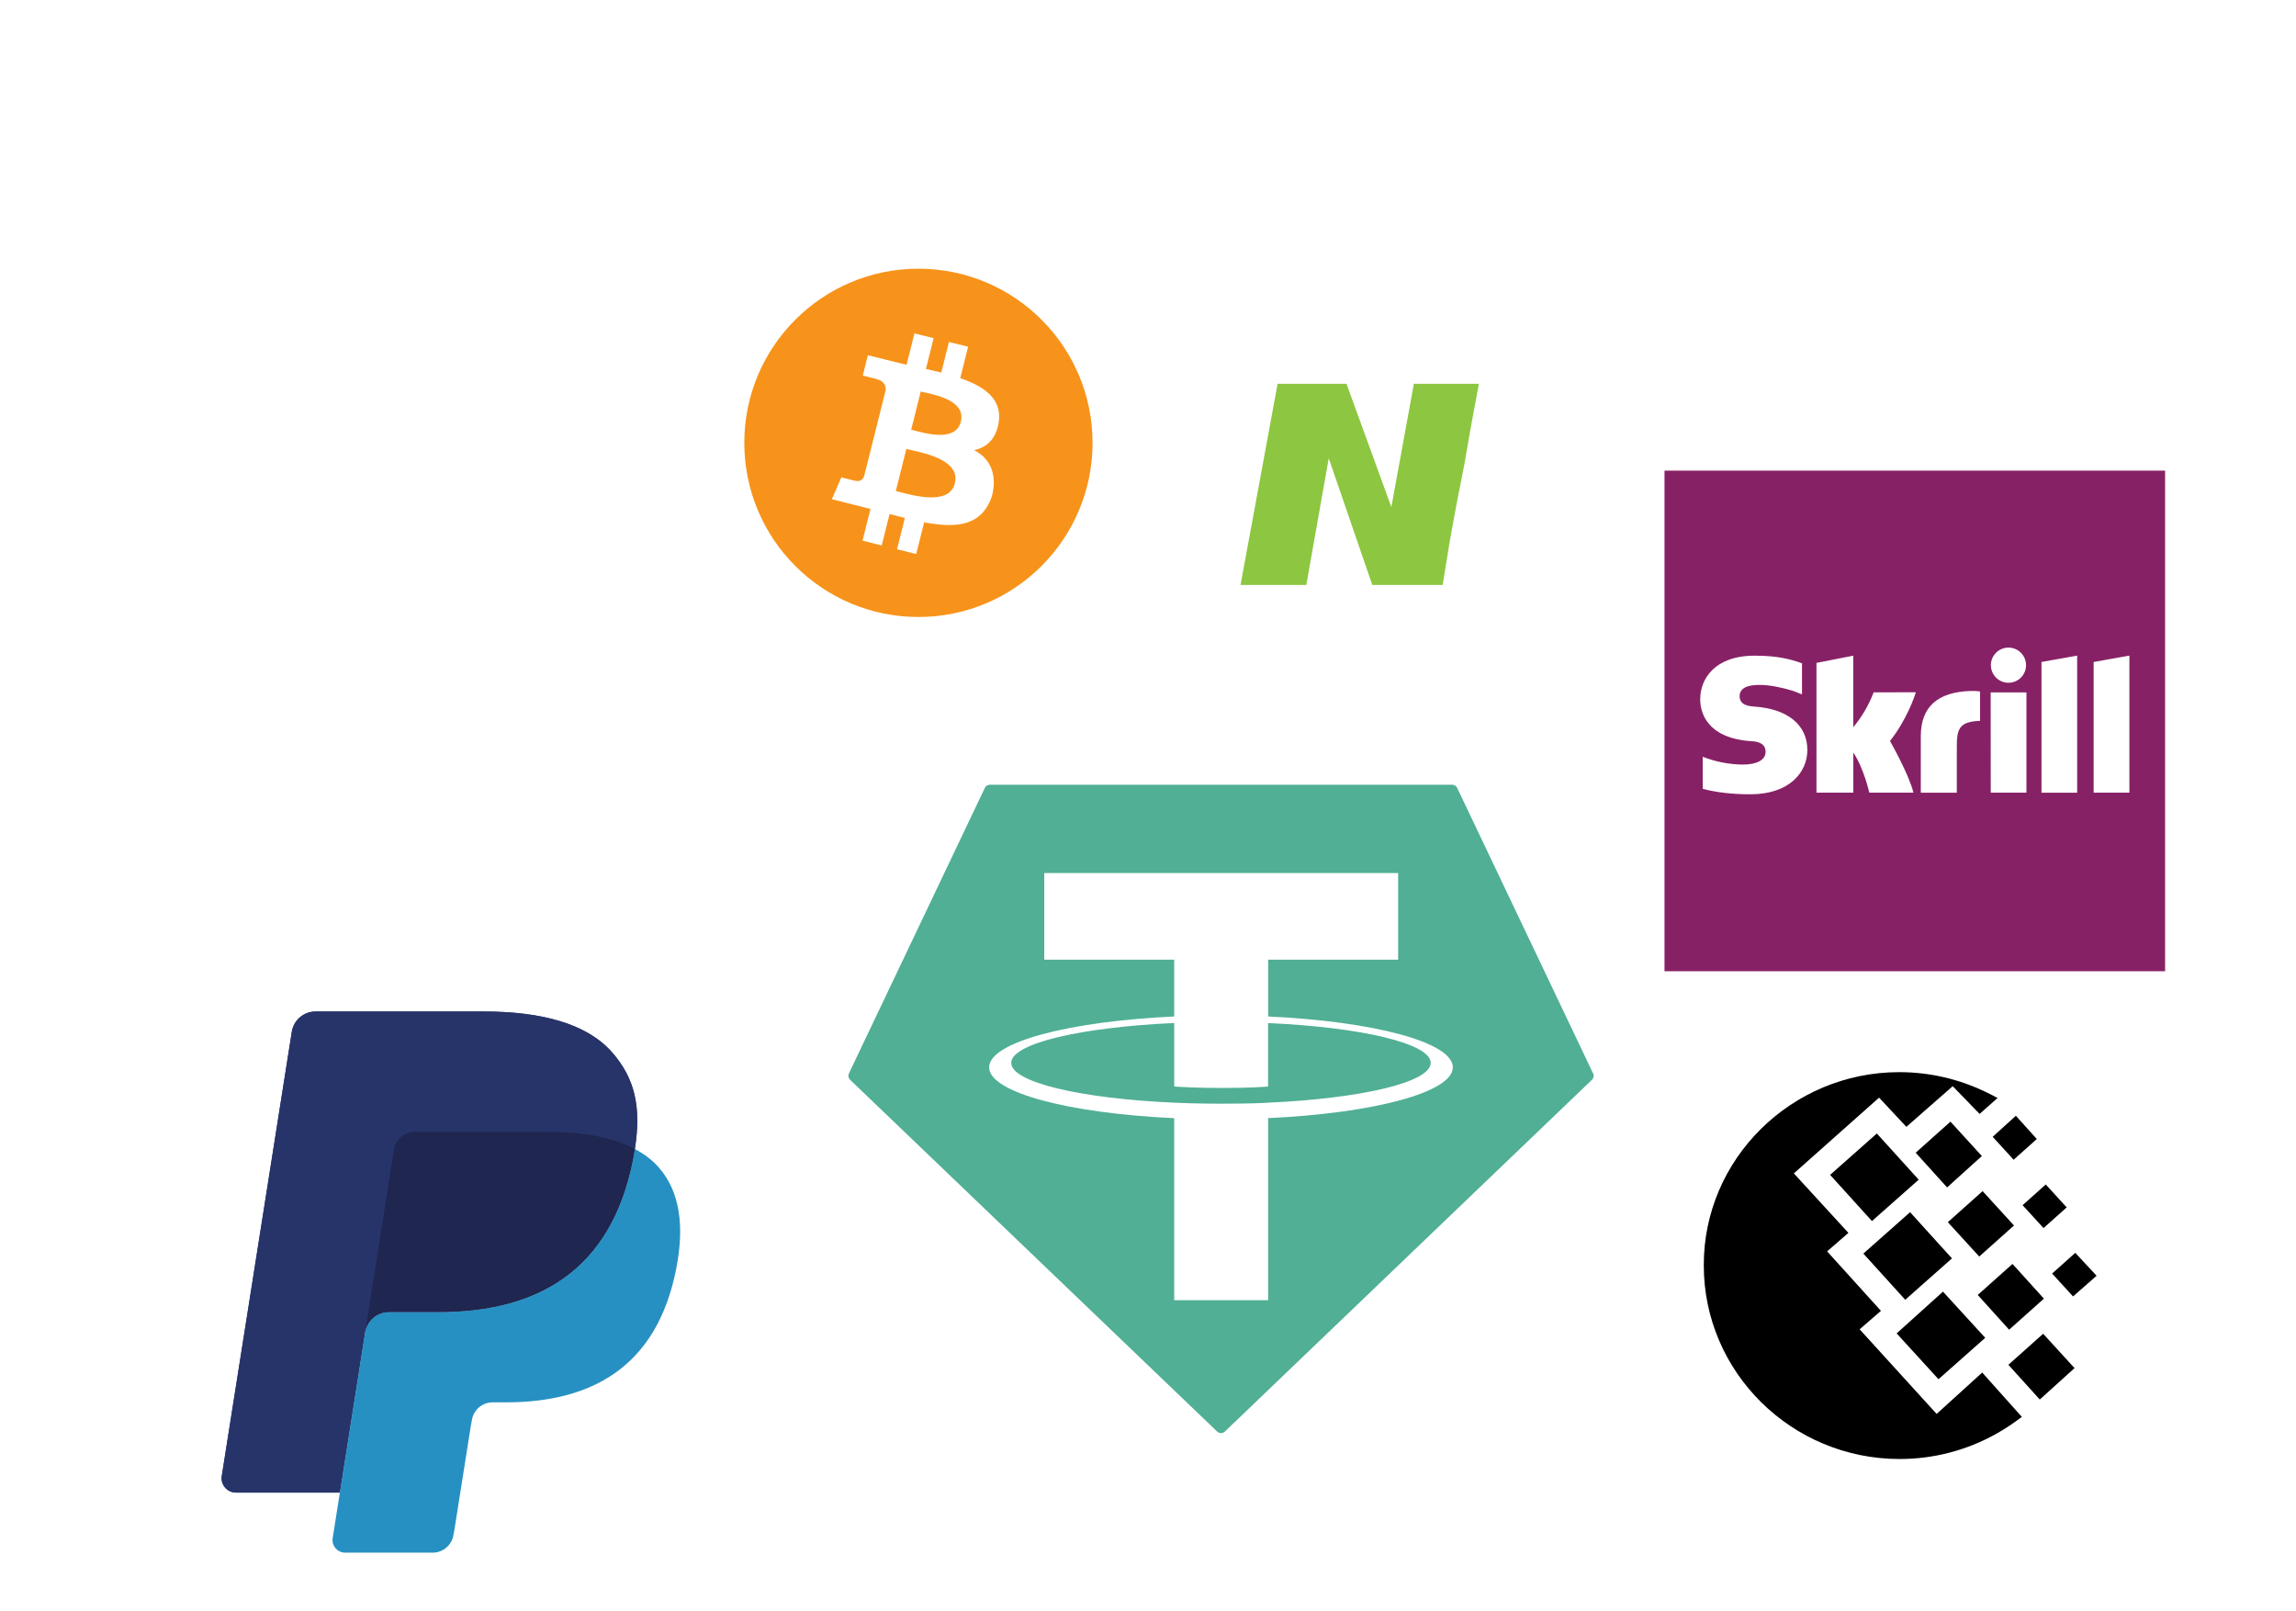
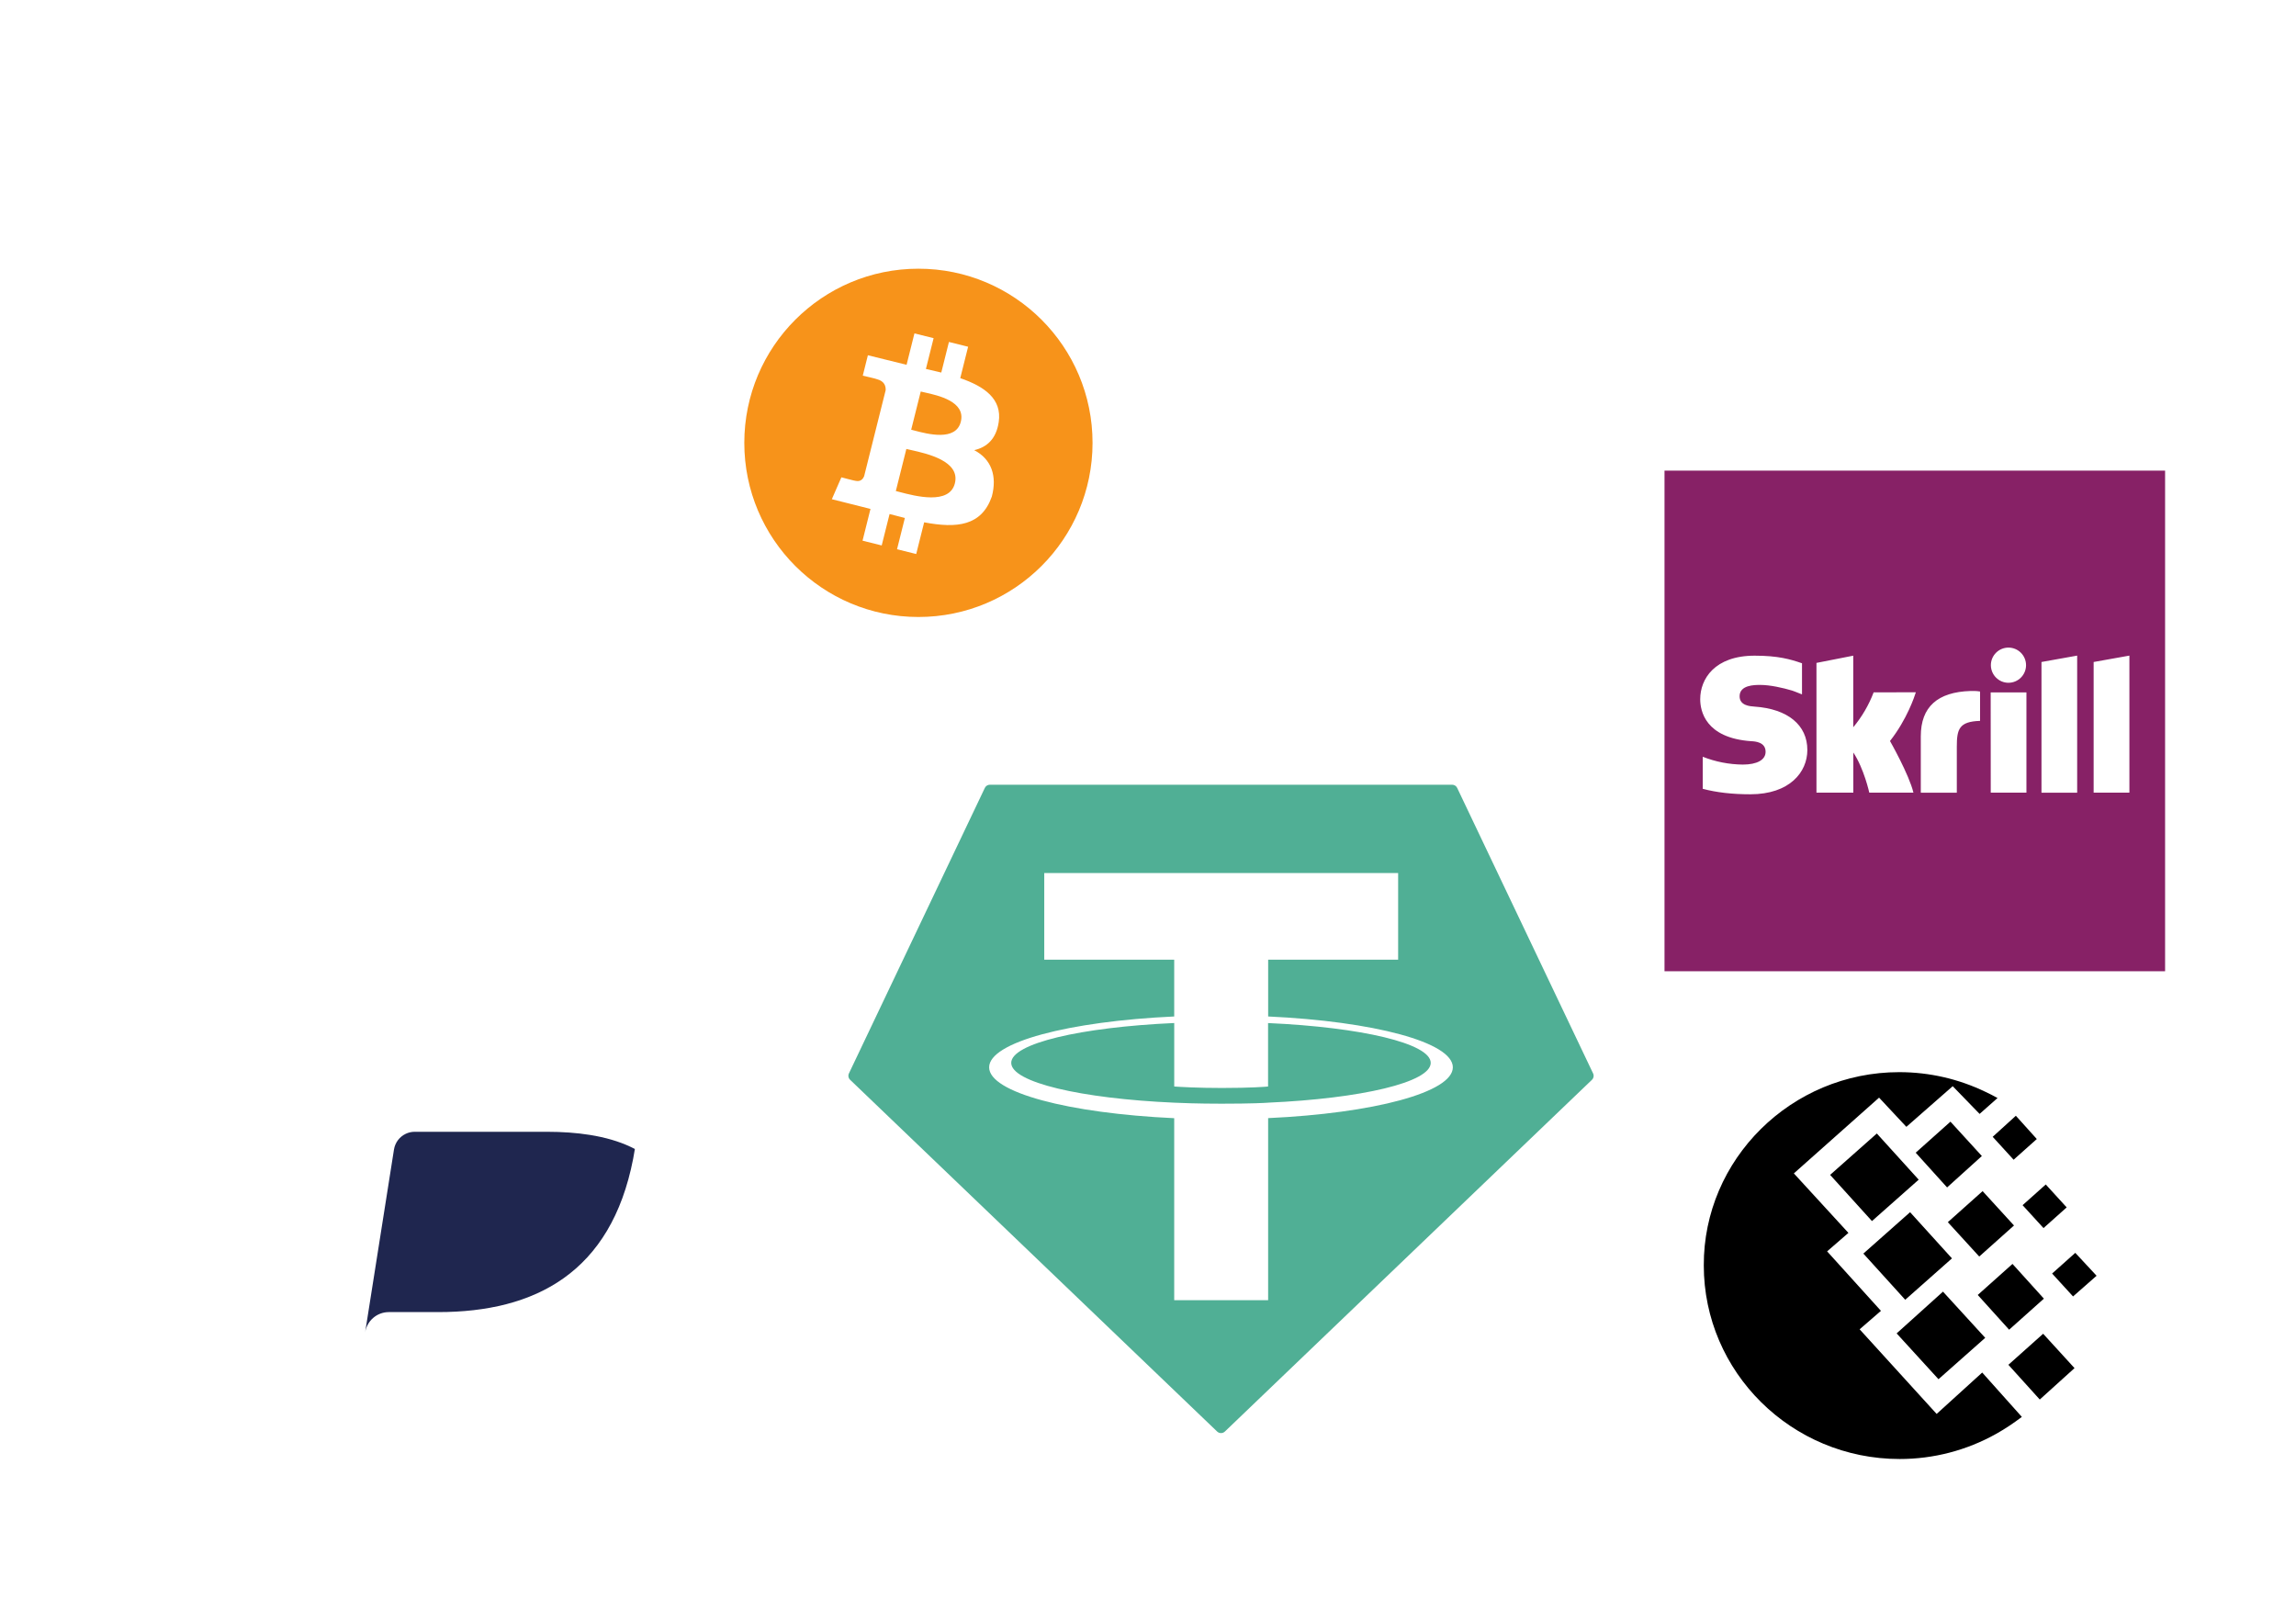
<svg xmlns="http://www.w3.org/2000/svg" width="456" height="320" viewBox="0 0 456 320" fill="none">
  <g clip-path="url(#clip0_773_19084)">
    <g filter="url(#filter0_d_773_19084)">
      <rect width="71.901" height="71.901" transform="translate(234.094 60.238)" fill="white" />
-       <path d="M289.286 100.096L287.993 107.103L286.524 116.162H272.547L263.897 91.011L259.442 116.162H246.379L253.741 76.216H267.42L276.333 100.695L280.807 76.217H293.714L292.034 85.267L290.832 92.203L289.286 100.096Z" fill="#8DC640" />
    </g>
    <g filter="url(#filter1_d_773_19084)">
      <rect width="156.985" height="156.985" transform="translate(164.008 141.727)" fill="white" />
      <g clip-path="url(#clip1_773_19084)">
        <path fill-rule="evenodd" clip-rule="evenodd" d="M195.595 156.472L168.607 213.161C168.504 213.372 168.472 213.61 168.514 213.841C168.557 214.072 168.672 214.283 168.843 214.443L241.731 284.288C241.938 284.487 242.214 284.598 242.501 284.598C242.788 284.598 243.064 284.487 243.271 284.288L316.16 214.448C316.33 214.287 316.446 214.076 316.488 213.845C316.53 213.615 316.498 213.376 316.395 213.166L289.407 156.477C289.32 156.286 289.18 156.125 289.003 156.012C288.827 155.899 288.622 155.839 288.413 155.84H196.598C196.388 155.837 196.181 155.896 196.003 156.008C195.825 156.12 195.684 156.281 195.595 156.472Z" fill="#50AF95" />
        <path fill-rule="evenodd" clip-rule="evenodd" d="M251.865 218.982C251.342 219.022 248.638 219.183 242.607 219.183C237.81 219.183 234.405 219.039 233.21 218.982C214.673 218.167 200.836 214.94 200.836 211.077C200.836 207.213 214.673 203.99 233.21 203.162V215.769C234.422 215.856 237.893 216.061 242.69 216.061C248.446 216.061 251.328 215.821 251.847 215.773V203.171C270.345 203.995 284.151 207.222 284.151 211.077C284.151 214.931 270.35 218.158 251.847 218.978L251.865 218.982ZM251.865 201.867V190.586H277.68V173.383H207.395V190.586H233.205V201.862C212.226 202.826 196.449 206.982 196.449 211.962C196.449 216.942 212.226 221.093 233.205 222.061V258.211H251.86V222.048C272.792 221.084 288.543 216.933 288.543 211.957C288.543 206.982 272.805 202.831 251.86 201.862L251.865 201.867Z" fill="white" />
      </g>
    </g>
    <g filter="url(#filter2_d_773_19084)">
      <rect width="93.615" height="93.615" transform="translate(330.582 204.524)" fill="white" />
      <g clip-path="url(#clip2_773_19084)">
        <path d="M377.204 212.919C383.29 212.919 389.081 214.313 394.277 216.808C395.092 217.175 395.912 217.616 396.724 218.056L393.161 221.212L387.82 215.708L378.616 223.779L373.196 217.982L356.271 233.025L367.107 244.84L362.877 248.508L373.568 260.322L369.337 263.989L384.629 280.793L393.68 272.574L401.552 281.382C399.991 282.557 398.284 283.733 396.431 284.759C390.579 288.034 383.984 289.751 377.279 289.745C355.824 289.745 338.383 272.504 338.383 251.299C338.308 230.237 355.752 212.919 377.204 212.919ZM370.076 248.949L379.355 240.73L387.671 249.903L378.39 258.121L370.076 248.949ZM376.685 264.8L385.888 256.508L394.277 265.68L384.997 273.899L376.685 264.8ZM363.474 233.32L372.75 225.101L381.064 234.273L371.784 242.492L363.474 233.32ZM380.469 228.915L387.373 222.752L393.609 229.576L386.705 235.813L380.469 228.915ZM392.792 257.167L399.694 251.003L405.93 257.899L399.026 264.067L392.792 257.167ZM398.878 271.037L405.782 264.872L412.014 271.696L405.112 277.932L398.878 271.037ZM401.699 239.336L406.301 235.226L410.456 239.777L405.855 243.885L401.699 239.336ZM395.761 225.76L400.363 221.579L404.522 226.201L399.916 230.31L395.761 225.76ZM407.563 252.912L412.165 248.803L416.395 253.352L411.721 257.461L407.563 252.912ZM386.854 242.712L393.758 236.548L399.992 243.371L393.09 249.536L386.854 242.712Z" fill="black" />
      </g>
    </g>
    <g filter="url(#filter3_d_773_19084)">
      <rect width="99.419" height="99.419" transform="translate(330.582 93.462)" fill="#872166" />
      <path d="M405.45 131.466L412.539 130.198V157.426H405.45V131.466ZM415.811 131.466V157.413H422.912V130.198L415.811 131.466ZM395.374 157.413H402.462V137.507H395.361L395.374 157.413ZM348.472 140.326C347.567 140.262 345.497 140.132 345.497 138.27C345.497 136.019 348.485 136.019 349.598 136.019C351.564 136.019 354.125 136.601 355.936 137.144C355.936 137.144 356.958 137.507 357.811 137.869L357.889 137.882V131.712L357.786 131.686C355.638 130.936 353.142 130.211 348.498 130.211C340.505 130.211 337.672 134.868 337.672 138.852C337.672 141.154 338.668 146.561 347.813 147.195C348.589 147.234 350.658 147.363 350.658 149.303C350.658 150.894 348.977 151.838 346.131 151.838C343.402 151.812 340.712 151.282 338.176 150.286V156.65C340.906 157.374 344.01 157.737 347.632 157.737C355.444 157.737 358.95 153.326 358.95 148.954C358.963 143.987 355.056 140.779 348.472 140.326ZM391.364 137.222C384.806 137.429 381.482 140.378 381.482 146.225V157.426H388.635V148.294C388.635 144.789 389.088 143.288 393.253 143.159V137.325C392.541 137.183 391.364 137.222 391.364 137.222ZM372.117 137.494C371.16 140.016 369.789 142.357 368.069 144.427V130.211L360.761 131.647V157.413H368.082V149.445C370.203 152.627 371.251 157.413 371.251 157.413H380.02C379.154 153.804 375.364 147.156 375.364 147.156C378.753 142.849 380.266 138.244 380.499 137.481L372.117 137.494ZM398.892 135.592C400.82 135.592 402.385 134.027 402.385 132.1C402.385 130.173 400.82 128.607 398.892 128.607C396.965 128.607 395.4 130.173 395.4 132.1C395.413 134.027 396.965 135.592 398.892 135.592Z" fill="white" />
    </g>
    <g filter="url(#filter4_d_773_19084)">
      <rect width="129.422" height="129.422" transform="translate(25 189.798)" fill="white" />
      <g clip-path="url(#clip3_773_19084)">
-         <path d="M121.556 208.978C116.579 203.306 107.584 200.875 96.076 200.875H62.678C60.324 200.875 58.323 202.587 57.954 204.908L44.048 293.106C43.771 294.845 45.118 296.421 46.881 296.421H67.5L72.678 263.575L72.518 264.604C72.886 262.282 74.872 260.57 77.223 260.57H87.022C106.27 260.57 121.342 252.751 125.744 230.135C125.875 229.466 125.988 228.815 126.086 228.179C125.53 227.885 125.53 227.885 126.086 228.179C127.397 219.82 126.077 214.13 121.556 208.978Z" fill="#27346A" />
-         <path d="M80.568 225.168C81.118 224.906 81.73 224.76 82.372 224.76H108.556C111.656 224.76 114.549 224.962 117.192 225.388C117.95 225.509 118.684 225.649 119.397 225.81C120.111 225.967 120.804 226.146 121.475 226.342C121.811 226.44 122.141 226.541 122.465 226.648C123.764 227.082 124.974 227.587 126.086 228.179C127.397 219.817 126.077 214.13 121.556 208.978C116.576 203.306 107.584 200.875 96.076 200.875H62.675C60.324 200.875 58.323 202.587 57.954 204.908L44.048 293.103C43.771 294.845 45.118 296.418 46.878 296.418H67.5L78.243 228.289C78.463 226.892 79.361 225.747 80.568 225.168Z" fill="#27346A" />
-         <path d="M125.743 230.135C121.34 252.749 106.268 260.57 87.02 260.57H77.219C74.868 260.57 72.882 262.282 72.516 264.604L66.074 305.443C65.834 306.965 67.011 308.345 68.551 308.345H85.932C87.989 308.345 89.74 306.846 90.061 304.816L90.231 303.93L93.507 283.169L93.718 282.021C94.039 279.991 95.79 278.493 97.847 278.493H100.448C117.285 278.493 130.469 271.652 134.322 251.869C135.93 243.602 135.098 236.699 130.844 231.851C129.554 230.382 127.952 229.169 126.085 228.179C125.984 228.818 125.874 229.466 125.743 230.135Z" fill="#2790C3" />
        <path d="M121.477 226.342C120.805 226.146 120.113 225.967 119.399 225.81C118.686 225.652 117.949 225.512 117.194 225.39C114.548 224.962 111.658 224.76 108.555 224.76H82.374C81.729 224.76 81.117 224.906 80.57 225.17C79.36 225.75 78.465 226.892 78.245 228.292L72.68 263.575L72.519 264.604C72.885 262.282 74.871 260.57 77.222 260.57H87.023C106.272 260.57 121.344 252.751 125.746 230.135C125.877 229.466 125.987 228.818 126.088 228.179C124.973 227.59 123.766 227.082 122.467 226.651C122.143 226.544 121.813 226.44 121.477 226.342Z" fill="#1F264F" />
      </g>
    </g>
    <g filter="url(#filter5_d_773_19084)">
      <rect width="87.48" height="87.48" transform="translate(138.398 45)" fill="white" />
      <path fill-rule="evenodd" clip-rule="evenodd" d="M216.986 87.945C216.986 107.045 201.504 122.528 182.405 122.528C163.307 122.528 147.824 107.045 147.824 87.945C147.824 68.846 163.307 53.362 182.405 53.362C201.504 53.362 216.986 68.846 216.986 87.945ZM190.713 75.096C195.524 76.748 199.043 79.222 198.352 83.825C197.851 87.196 195.975 88.827 193.483 89.397C196.902 91.171 198.067 94.536 196.985 98.604C194.929 104.46 190.043 104.953 183.543 103.729L181.965 110.023L178.156 109.076L179.712 102.866C178.724 102.622 177.715 102.36 176.675 102.081L175.112 108.321L171.307 107.374L172.883 101.067L165.209 99.138L167.102 94.792C167.102 94.792 169.911 95.534 169.872 95.48C170.951 95.746 171.431 95.045 171.619 94.58L175.896 77.496C175.944 76.69 175.664 75.674 174.12 75.289C174.179 75.248 171.353 74.603 171.353 74.603L172.366 70.549L180.051 72.445L181.614 66.21L185.421 67.157L183.891 73.269C184.915 73.501 185.944 73.736 186.945 73.985L188.465 67.911L192.274 68.858L190.713 75.096ZM181.598 85.499C184.193 86.187 189.84 87.684 190.824 83.758C191.828 79.742 186.342 78.529 183.656 77.935C183.352 77.868 183.083 77.808 182.864 77.754L180.967 85.335C181.148 85.379 181.36 85.436 181.598 85.499ZM178.658 97.704C181.766 98.523 188.564 100.314 189.645 95.988C190.753 91.565 184.161 90.092 180.946 89.373C180.587 89.293 180.269 89.222 180.009 89.157L177.917 97.513C178.129 97.565 178.379 97.631 178.658 97.704Z" fill="#F7931A" />
    </g>
  </g>
  <defs>
    <filter id="filter0_d_773_19084" x="140.365" y="-33.49" width="259.359" height="259.358" filterUnits="userSpaceOnUse" color-interpolation-filters="sRGB">
      <feFlood flood-opacity="0" result="BackgroundImageFix" />
      <feColorMatrix in="SourceAlpha" type="matrix" values="0 0 0 0 0 0 0 0 0 0 0 0 0 0 0 0 0 0 127 0" result="hardAlpha" />
      <feOffset />
      <feGaussianBlur stdDeviation="46.864" />
      <feComposite in2="hardAlpha" operator="out" />
      <feColorMatrix type="matrix" values="0 0 0 0 0 0 0 0 0 0.102 0 0 0 0 0.22 0 0 0 0.07 0" />
      <feBlend mode="normal" in2="BackgroundImageFix" result="effect1_dropShadow_773_19084" />
      <feBlend mode="normal" in="SourceGraphic" in2="effect1_dropShadow_773_19084" result="shape" />
    </filter>
    <filter id="filter1_d_773_19084" x="129.901" y="107.62" width="225.198" height="225.198" filterUnits="userSpaceOnUse" color-interpolation-filters="sRGB">
      <feFlood flood-opacity="0" result="BackgroundImageFix" />
      <feColorMatrix in="SourceAlpha" type="matrix" values="0 0 0 0 0 0 0 0 0 0 0 0 0 0 0 0 0 0 127 0" result="hardAlpha" />
      <feOffset />
      <feGaussianBlur stdDeviation="17.053" />
      <feComposite in2="hardAlpha" operator="out" />
      <feColorMatrix type="matrix" values="0 0 0 0 0 0 0 0 0 0.102 0 0 0 0 0.22 0 0 0 0.07 0" />
      <feBlend mode="normal" in2="BackgroundImageFix" result="effect1_dropShadow_773_19084" />
      <feBlend mode="normal" in="SourceGraphic" in2="effect1_dropShadow_773_19084" result="shape" />
    </filter>
    <filter id="filter2_d_773_19084" x="269.565" y="143.508" width="215.647" height="215.648" filterUnits="userSpaceOnUse" color-interpolation-filters="sRGB">
      <feFlood flood-opacity="0" result="BackgroundImageFix" />
      <feColorMatrix in="SourceAlpha" type="matrix" values="0 0 0 0 0 0 0 0 0 0 0 0 0 0 0 0 0 0 127 0" result="hardAlpha" />
      <feOffset />
      <feGaussianBlur stdDeviation="30.508" />
      <feComposite in2="hardAlpha" operator="out" />
      <feColorMatrix type="matrix" values="0 0 0 0 0 0 0 0 0 0.102 0 0 0 0 0.22 0 0 0 0.07 0" />
      <feBlend mode="normal" in2="BackgroundImageFix" result="effect1_dropShadow_773_19084" />
      <feBlend mode="normal" in="SourceGraphic" in2="effect1_dropShadow_773_19084" result="shape" />
    </filter>
    <filter id="filter3_d_773_19084" x="275.039" y="37.92" width="210.504" height="210.505" filterUnits="userSpaceOnUse" color-interpolation-filters="sRGB">
      <feFlood flood-opacity="0" result="BackgroundImageFix" />
      <feColorMatrix in="SourceAlpha" type="matrix" values="0 0 0 0 0 0 0 0 0 0 0 0 0 0 0 0 0 0 127 0" result="hardAlpha" />
      <feOffset />
      <feGaussianBlur stdDeviation="27.771" />
      <feComposite in2="hardAlpha" operator="out" />
      <feColorMatrix type="matrix" values="0 0 0 0 0 0 0 0 0 0.102 0 0 0 0 0.22 0 0 0 0.07 0" />
      <feBlend mode="normal" in2="BackgroundImageFix" result="effect1_dropShadow_773_19084" />
      <feBlend mode="normal" in="SourceGraphic" in2="effect1_dropShadow_773_19084" result="shape" />
    </filter>
    <filter id="filter4_d_773_19084" x="-59.356" y="105.442" width="298.133" height="298.134" filterUnits="userSpaceOnUse" color-interpolation-filters="sRGB">
      <feFlood flood-opacity="0" result="BackgroundImageFix" />
      <feColorMatrix in="SourceAlpha" type="matrix" values="0 0 0 0 0 0 0 0 0 0 0 0 0 0 0 0 0 0 127 0" result="hardAlpha" />
      <feOffset />
      <feGaussianBlur stdDeviation="42.178" />
      <feComposite in2="hardAlpha" operator="out" />
      <feColorMatrix type="matrix" values="0 0 0 0 0 0 0 0 0 0.102 0 0 0 0 0.22 0 0 0 0.07 0" />
      <feBlend mode="normal" in2="BackgroundImageFix" result="effect1_dropShadow_773_19084" />
      <feBlend mode="normal" in="SourceGraphic" in2="effect1_dropShadow_773_19084" result="shape" />
    </filter>
    <filter id="filter5_d_773_19084" x="81.38" y="-12.018" width="201.517" height="201.516" filterUnits="userSpaceOnUse" color-interpolation-filters="sRGB">
      <feFlood flood-opacity="0" result="BackgroundImageFix" />
      <feColorMatrix in="SourceAlpha" type="matrix" values="0 0 0 0 0 0 0 0 0 0 0 0 0 0 0 0 0 0 127 0" result="hardAlpha" />
      <feOffset />
      <feGaussianBlur stdDeviation="28.509" />
      <feComposite in2="hardAlpha" operator="out" />
      <feColorMatrix type="matrix" values="0 0 0 0 0 0 0 0 0 0.102 0 0 0 0 0.22 0 0 0 0.07 0" />
      <feBlend mode="normal" in2="BackgroundImageFix" result="effect1_dropShadow_773_19084" />
      <feBlend mode="normal" in="SourceGraphic" in2="effect1_dropShadow_773_19084" result="shape" />
    </filter>
    <clipPath id="clip0_773_19084">
      <rect width="456" height="320" fill="white" />
    </clipPath>
    <clipPath id="clip1_773_19084">
      <rect width="148.015" height="128.758" fill="white" transform="translate(168.492 155.84)" />
    </clipPath>
    <clipPath id="clip2_773_19084">
      <rect width="78.012" height="78.012" fill="white" transform="translate(338.383 212.326)" />
    </clipPath>
    <clipPath id="clip3_773_19084">
      <rect width="107.852" height="107.852" fill="white" transform="translate(35.785 200.583)" />
    </clipPath>
  </defs>
</svg>